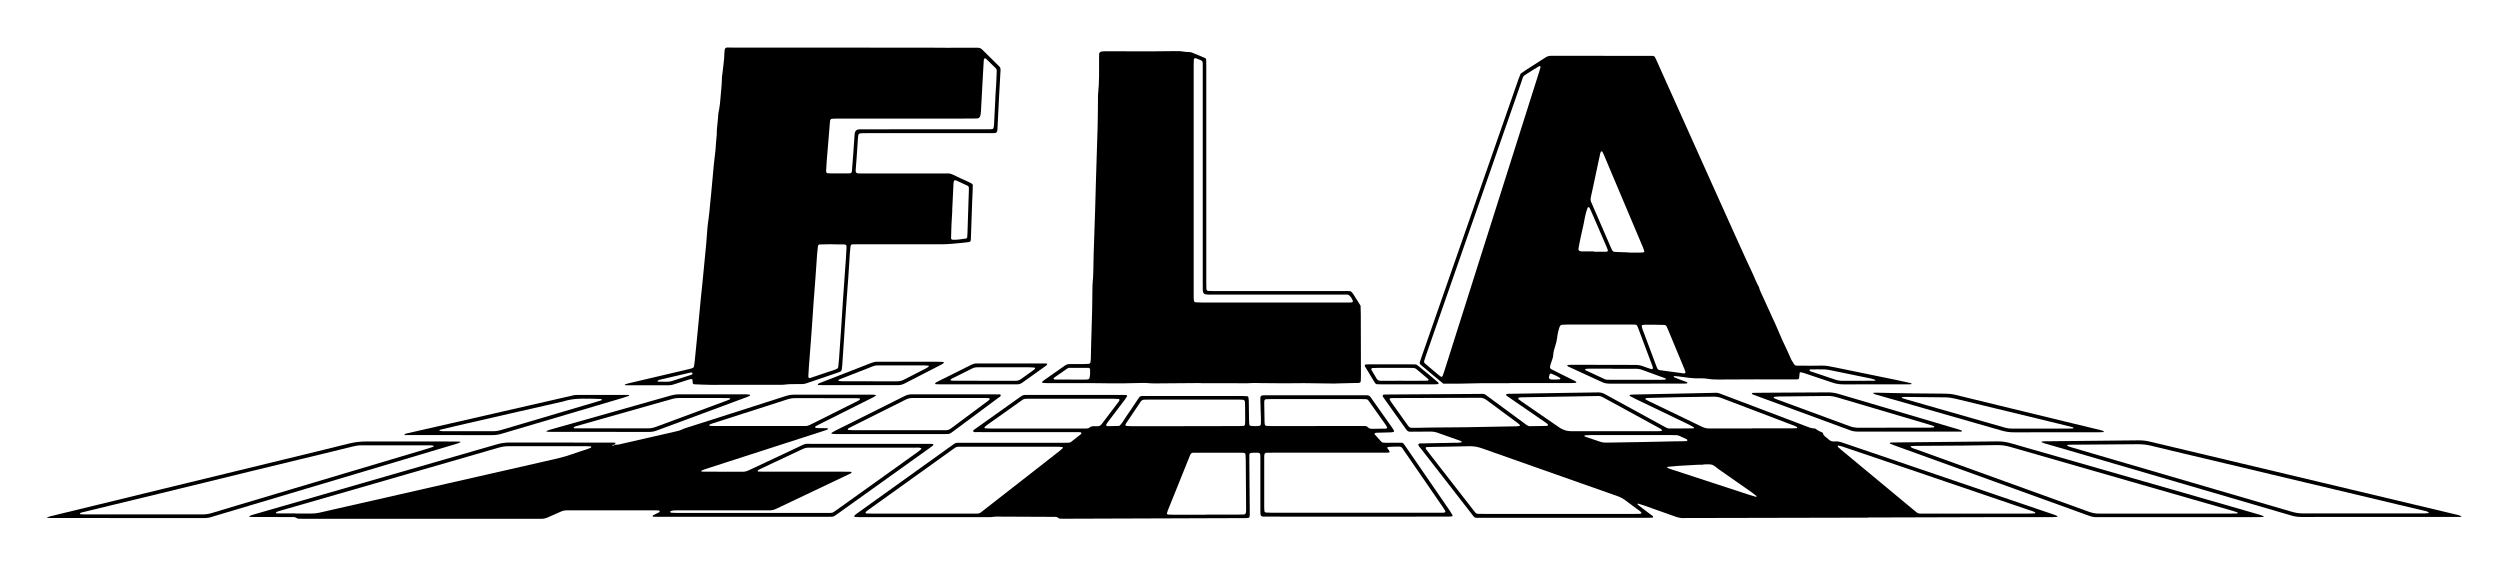
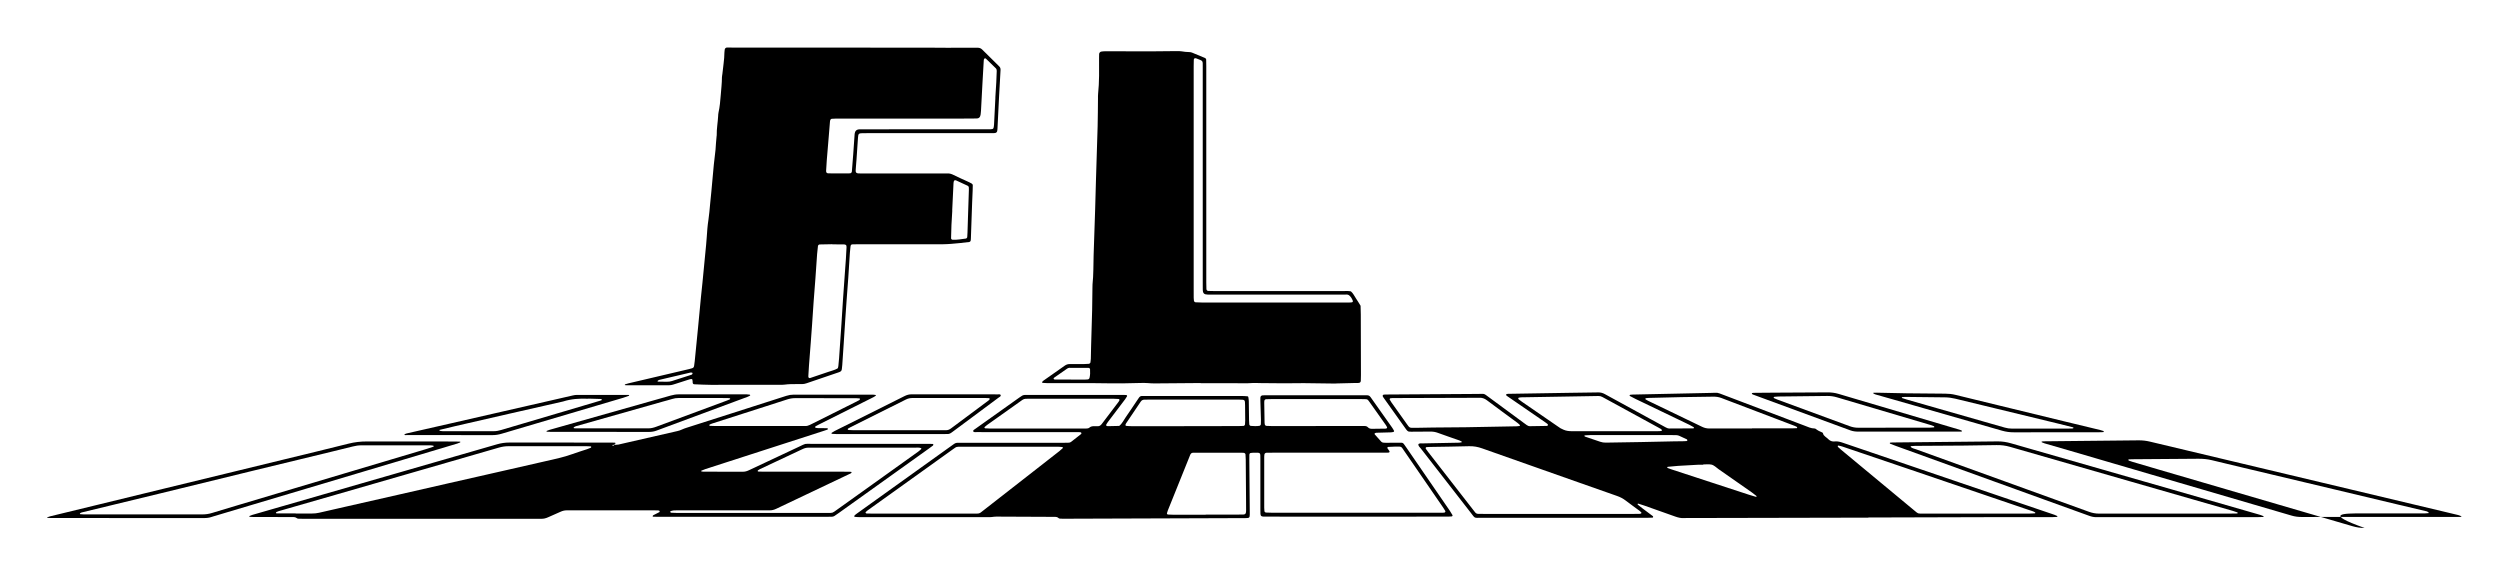
<svg xmlns="http://www.w3.org/2000/svg" version="1.1" id="Ebene_1" x="0px" y="0px" viewBox="0 0 3089.388 701.503" enable-background="new 0 0 3089.388 701.503" xml:space="preserve">
  <g>
-     <path d="M1865.613,473.505c-11.516,0-23.032-0.065-34.548,0.022c-8.153,0.062-16.305,0.33-24.457,0.506   c-0.72,0.016-1.439,0.038-2.159,0.041c-6.948,0.025-13.896,0.046-20.844,0.068c-5.165-4.285-10.342-8.554-15.49-12.859   c-4.231-3.538-8.431-7.115-12.639-10.681c-1.028-0.871-1.278-2.026-0.888-3.244c0.877-2.738,1.825-5.454,2.772-8.169   c39.717-113.833,79.435-227.665,119.167-341.493c0.786-2.254,1.739-4.449,2.614-6.672c1.966-1.366,3.894-2.791,5.904-4.088   c8.261-5.328,16.571-10.581,24.808-15.947c2.097-1.366,4.269-2.005,6.752-2c10.076,0.022,20.152-0.053,30.228-0.043   c30.469,0.028,60.938,0.065,91.407,0.131c6.732,0.015,6.015-0.658,8.946,5.869c21.412,47.671,42.817,95.347,64.234,143.016   c10.217,22.739,20.449,45.471,30.689,68.2c4.824,10.707,9.652,21.412,14.534,32.093c3.088,6.756,6.349,13.433,9.399,20.206   c2.459,5.459,4.598,11.064,7.59,16.274c0.879,3.765,2.648,7.174,4.245,10.655c5.695,12.416,11.398,24.828,17.032,37.272   c2.071,4.574,3.95,9.234,5.927,13.85c0.66,1.542,1.276,3.108,2.039,4.599c3.6,7.044,6.643,14.343,9.926,21.532   c0.398,0.872,0.73,1.79,1.24,2.592c4.781,7.522,2.835,6.587,11.061,6.637c8.637,0.052,17.28,0.201,25.909-0.06   c5.125-0.155,10.021,0.849,14.938,1.847c25.59,5.196,51.166,10.459,76.739,15.736c6.333,1.307,12.638,2.749,18.952,4.147   c0.182,0.04,0.375,0.251,0.469,0.432c0.239,0.457-0.003,0.78-0.66,0.843c-0.715,0.069-1.435,0.102-2.154,0.114   c-1.199,0.019-2.399,0.01-3.599,0.01c-25.911,0-51.823-0.062-77.733,0.055c-4.883,0.022-9.477-0.771-14.064-2.358   c-11.544-3.993-23.145-7.827-34.736-11.682c-1.345-0.447-2.777-0.641-4.172-0.932c-0.57-0.119-0.967,0.149-1.04,0.741   c-0.174,1.418-0.298,2.841-0.455,4.261c-0.366,3.304-0.062,3.825-4.454,3.818c-16.552-0.027-33.104-0.073-49.657-0.049   c-15.112,0.022-30.225,0.113-45.337,0.2c-4.563,0.026-9.091-0.128-13.621-0.877c-3.056-0.505-6.216-0.692-9.313-0.581   c-8.931,0.322-17.685-1.07-26.463-2.336c-1.887-0.272-3.802-0.354-5.707-0.492c-0.213-0.015-0.638,0.204-0.629,0.263   c0.06,0.393,0.105,1.011,0.348,1.118c2.19,0.961,4.403,1.877,6.642,2.718c3.139,1.177,6.313,2.259,9.448,3.448   c0.261,0.099,0.379,0.689,0.462,1.072c0.024,0.112-0.287,0.409-0.472,0.436c-0.94,0.137-1.889,0.298-2.834,0.298   c-30.949,0.015-61.899,0.002-92.848,0.032c-3.165,0.003-6.132-0.457-9.058-1.817c-13.905-6.464-27.868-12.804-41.805-19.2   c-0.416-0.191-0.802-0.478-1.144-0.785c-0.144-0.129-0.195-0.427-0.185-0.644c0.01-0.214,0.136-0.596,0.237-0.605   c1.426-0.126,2.856-0.279,4.286-0.276c20.393,0.034,40.786,0.09,61.179,0.141c5.998,0.015,11.997,0.097,17.993,0.026   c3.656-0.043,7.121,0.564,10.526,1.928c3.106,1.244,6.322,2.218,9.508,3.253c0.401,0.13,0.919-0.072,1.377-0.152   c0.49-0.086,0.755-1.078,0.52-1.888c-0.201-0.69-0.38-1.388-0.615-2.066c-0.236-0.679-0.542-1.333-0.795-2.006   c-5.387-14.363-10.77-28.728-16.158-43.091c-0.421-1.122-0.912-2.219-1.311-3.349c-0.535-1.519-1.558-2.377-3.173-2.432   c-1.678-0.057-3.358-0.069-5.037-0.069c-26.151-0.004-52.302-0.008-78.453,0.008c-2.155,0.001-4.315,0.089-6.465,0.245   c-1.592,0.116-2.696,1.174-3.195,2.556c-1.552,4.299-2.538,8.768-3.035,13.294c-0.397,3.615-1.279,7.065-2.414,10.48   c-1.212,3.648-2.29,7.307-2.484,11.193c-0.132,2.654-1.056,5.143-1.975,7.628c-0.745,2.016-1.338,4.096-1.873,6.179   c-0.418,1.628,0.163,2.901,1.561,3.623c3.408,1.758,6.831,3.487,10.268,5.189c6.228,3.084,12.474,6.13,18.699,9.218   c0.63,0.313,1.189,0.784,1.742,1.229c0.13,0.105,0.161,0.411,0.135,0.611c-0.025,0.194-0.172,0.522-0.285,0.531   c-1.666,0.127-3.336,0.291-5.005,0.293c-18.953,0.019-37.907,0.013-56.86,0.013c-6.717,0-13.434,0-20.151,0   C1865.614,473.405,1865.614,473.455,1865.613,473.505z M1781.576,465.619c0.367-0.257,0.931-0.437,1.068-0.784   c0.702-1.779,1.337-3.588,1.917-5.411c3.851-12.105,7.683-24.216,11.521-36.326c30.05-94.823,60.1-189.647,90.151-284.47   c5.286-16.68,10.58-33.357,15.86-50.038c0.578-1.825,1.129-3.661,1.598-5.515c0.094-0.372-0.12-1.008-0.414-1.239   c-0.282-0.221-0.961-0.251-1.281-0.059c-3.896,2.352-7.816,4.673-11.616,7.173c-9.477,6.236-7.043,2.887-10.712,13.391   c-39.367,112.691-78.657,225.409-117.962,338.122c-0.631,1.809-1.255,3.625-1.77,5.468c-0.341,1.219-0.067,2.372,0.96,3.239   c5.132,4.332,10.26,8.667,15.402,12.987c1.285,1.079,2.589,2.14,3.937,3.137C1780.576,465.545,1781.122,465.517,1781.576,465.619z    M2012.817,311.927c0,0.065,0.001,0.131,0.001,0.196c4.791,0,9.582,0.014,14.373-0.01c1.191-0.006,2.38-0.136,3.571-0.198   c0.532-0.028,1.347-1.046,1.189-1.511c-0.538-1.581-1.016-3.19-1.664-4.726c-16.103-38.155-32.223-76.302-48.35-114.447   c-0.558-1.32-1.164-2.626-1.857-3.878c-0.138-0.248-0.777-0.271-1.19-0.291c-0.178-0.009-0.451,0.216-0.541,0.402   c-0.31,0.638-0.667,1.282-0.814,1.966c-3.014,14.041-5.997,28.088-8.999,42.132c-0.85,3.979-1.743,7.949-2.613,11.924   c-0.526,2.402-0.51,4.736,0.701,6.983c0.565,1.049,0.96,2.191,1.436,3.289c4.762,10.982,9.524,21.963,14.287,32.945   c2.667,6.149,5.306,12.311,8.01,18.444c2.87,6.508,2.089,5.991,9.529,6.325C2004.196,311.666,2008.507,311.778,2012.817,311.927z    M2044.227,401.273c-4.725,0-8.313-0.023-11.9,0.016c-0.94,0.01-1.9,0.136-2.807,0.374c-0.331,0.087-0.802,0.695-0.754,0.993   c0.225,1.394,0.467,2.816,0.958,4.132c5.678,15.225,11.4,30.434,17.118,45.645c0.336,0.895,0.714,1.775,1.096,2.652   c0.629,1.444,1.775,2.169,3.31,2.376c9.945,1.335,19.888,2.68,29.833,4.017c0.943,0.127,1.961-0.887,1.708-1.727   c-0.343-1.138-0.679-2.286-1.133-3.382c-6.866-16.557-13.748-33.106-20.635-49.654c-0.459-1.103-0.956-2.192-1.491-3.26   c-0.573-1.143-1.518-1.865-2.813-1.901C2052.176,401.425,2047.634,401.346,2044.227,401.273z M1969.653,310.706   c0,0.138,0.001,0.276,0.001,0.414c4.3,0,8.6,0.003,12.9-0.003c0.954-0.001,1.908-0.021,2.862-0.058   c0.891-0.034,1.792-1.188,1.504-1.952c-0.589-1.563-1.176-3.129-1.837-4.662c-4.161-9.647-8.338-19.286-12.517-28.924   c-2.184-5.038-4.377-10.073-6.58-15.102c-0.574-1.311-1.154-2.626-1.842-3.877c-0.175-0.317-0.79-0.568-1.181-0.54   c-0.383,0.027-0.946,0.371-1.073,0.71c-1.515,4.027-2.657,8.166-3.425,12.4c-1.065,5.869-2.232,11.706-3.67,17.506   c-1.607,6.482-2.719,13.086-4.024,19.642c-0.138,0.695-0.306,1.473-0.124,2.117c0.179,0.634,0.672,1.371,1.234,1.659   c0.809,0.415,1.803,0.632,2.722,0.642C1959.619,310.736,1964.636,310.706,1969.653,310.706z M1992.512,455.727   c0-0.042,0-0.084,0-0.125c-8.624,0-17.248-0.001-25.872,0.001c-1.677,0-3.355-0.018-5.03,0.031   c-0.706,0.021-1.411,0.174-2.108,0.313c-0.197,0.039-0.44,0.199-0.527,0.372c-0.268,0.53-0.138,0.971,0.339,1.194   c8.015,3.749,16.025,7.509,24.064,11.205c0.84,0.386,1.854,0.472,2.798,0.535c1.432,0.096,2.873,0.063,4.31,0.063   c20.841,0.003,41.683,0.002,62.524,0c1.198,0,2.396,0.004,3.593-0.04c0.469-0.017,0.939-0.137,1.396-0.26   c0.202-0.055,0.48-0.198,0.535-0.364c0.185-0.565-0.051-0.931-0.568-1.119c-9.439-3.431-18.898-6.809-28.3-10.338   c-2.748-1.031-5.496-1.5-8.406-1.486C2011.677,455.756,2002.094,455.727,1992.512,455.727z M2253.451,464.241   c-0.001,0.003-0.002,0.006-0.003,0.009c4.751,1.599,9.517,3.158,14.249,4.812c2.963,1.035,5.952,1.547,9.115,1.513   c9.324-0.101,18.649-0.029,27.974-0.039c3.824-0.004,7.649-0.03,11.474-0.087c0.45-0.007,0.896-0.27,1.344-0.414   c-0.077-0.226-0.104-0.614-0.238-0.655c-2.035-0.621-4.056-1.33-6.134-1.762c-15.894-3.304-31.795-6.569-47.704-9.799   c-2.806-0.57-5.646-1.224-8.487-1.312c-5.97-0.185-11.95-0.023-17.926,0.009c-0.226,0.001-0.48,0.099-0.668,0.229   c-0.165,0.114-0.311,0.32-0.364,0.513c-0.056,0.204-0.078,0.516,0.037,0.649c0.298,0.343,0.631,0.754,1.034,0.89   C2242.579,460.636,2248.017,462.433,2253.451,464.241z M1923.615,468.985c0.223-0.013,2.112-0.118,3.999-0.258   c0.168-0.012,0.369-0.221,0.47-0.388c0.294-0.487,0.198-0.946-0.28-1.263c-3.369-2.23-7.038-3.864-10.762-5.384   c-0.211-0.086-0.501-0.138-0.699-0.062c-0.423,0.163-1.04,0.325-1.176,0.654c-1.955,4.729-1.276,6.812,3.217,6.706   C1919.57,468.961,1920.758,468.985,1923.615,468.985z" />
    <path d="M1146.52,164.558c-24.95,0-49.9,0-74.85,0.001c-1.919,0-3.839-0.02-5.758,0.018c-4.717,0.092-5.291,0.611-5.629,5.38   c-0.644,9.09-1.229,18.183-1.855,27.274c-0.165,2.392-0.397,4.779-0.583,7.17c-0.167,2.151-0.367,4.301-0.453,6.456   c-0.094,2.352,0.942,3.324,3.511,3.433c0.958,0.041,1.918,0.046,2.878,0.051c1.679,0.008,3.359,0.004,5.038,0.004   c32.147,0,64.295,0,96.442,0c1.919,0,3.841,0.07,5.757-0.01c2.719-0.114,5.069,0.731,7.501,1.956   c5.774,2.909,11.725,5.464,17.596,8.183c1.519,0.703,3.024,1.444,4.494,2.242c0.871,0.473,1.502,1.253,1.504,2.284   c0.003,2.157-0.065,4.315-0.151,6.47c-0.211,5.272-0.48,10.542-0.669,15.815c-0.517,14.381-1.003,28.763-1.506,43.145   c-0.025,0.718-0.077,1.436-0.136,2.153c-0.12,1.45-0.81,2.328-2.084,2.484c-3.808,0.467-7.618,0.921-11.434,1.316   c-3.576,0.371-7.157,0.718-10.743,0.971c-3.346,0.237-6.701,0.474-10.053,0.477c-35.266,0.034-70.532,0.018-105.798,0.026   c-2.156,0.001-4.313,0.076-6.47,0.135c-0.862,0.023-1.784,0.935-1.904,1.833c-0.064,0.475-0.163,0.946-0.212,1.423   c-0.245,2.385-0.548,4.768-0.705,7.159c-0.679,10.289-1.27,20.585-1.978,30.872c-0.675,9.808-1.469,19.608-2.183,29.413   c-0.523,7.175-1.021,14.352-1.496,21.53c-0.666,10.05-1.292,20.102-1.952,30.153c-0.582,8.854-1.175,17.707-1.792,26.558   c-0.116,1.673-0.471,3.334-0.527,5.007c-0.079,2.33-1.509,3.36-3.455,4.013c-1.135,0.381-2.27,0.766-3.404,1.151   c-12.248,4.16-24.509,8.284-36.732,12.517c-1.852,0.641-3.673,1.036-5.605,1.035c-1.919-0.002-3.838-0.015-5.757-0.014   c-5.277,0.002-10.552-0.048-15.804,0.67c-1.654,0.226-3.35,0.203-5.026,0.204c-15.349,0.001-30.698-0.04-46.048-0.023   c-13.192,0.015-26.384,0.177-39.575,0.103c-6.948-0.039-13.894-0.428-20.84-0.7c-1.394-0.055-1.995-0.783-2.138-2.302   c-0.045-0.476-0.007-0.96-0.038-1.438c-0.216-3.4-0.966-2.969-3.645-2.374c-1.164,0.258-2.289,0.696-3.428,1.062   c-4.561,1.463-9.12,2.933-13.681,4.395c-5.858,1.878-5.859,1.887-11.965,1.889c-15.354,0.007-30.708,0.004-46.062-0.001   c-1.439,0-2.878-0.031-4.316-0.072c-0.229-0.007-0.607-0.091-0.655-0.229c-0.167-0.483,0.098-0.816,0.63-0.97   c1.381-0.399,2.745-0.87,4.143-1.199c24.946-5.875,49.896-11.73,74.843-17.601c1.164-0.274,2.293-0.699,3.457-0.976   c1.648-0.393,2.32-1.535,2.531-3.078c0.259-1.9,0.567-3.795,0.758-5.702c1.384-13.837,2.762-27.675,4.105-41.516   c1.204-12.41,2.326-24.828,3.547-37.236c1.174-11.929,2.607-23.835,3.601-35.779c1.074-12.902,2.71-25.747,3.585-38.673   c0.484-7.155,0.963-14.34,2.095-21.466c1.014-6.383,1.411-12.865,2.068-19.305c0.511-5.008,1.033-10.015,1.496-15.028   c1.038-11.22,1.989-22.449,3.081-33.663c0.604-6.202,1.461-12.379,2.126-18.575c0.281-2.62,0.336-5.264,0.541-7.894   c0.223-2.864,0.496-5.725,0.754-8.586c0.043-0.477,0.192-0.952,0.181-1.426c-0.183-7.934,1.344-15.741,1.755-23.63   c0.075-1.435,0.108-2.898,0.421-4.289c1.641-7.278,2.249-14.674,2.832-22.089c0.564-7.171,1.414-14.317,1.439-21.526   c0.005-1.424,0.426-2.841,0.554-4.27c0.789-8.822,2.479-17.558,2.509-26.453c0.004-1.188,0.179-2.382,0.36-3.56   c0.234-1.521,1.443-2.609,2.938-2.603c4.076,0.017,8.151,0.129,12.226,0.129c77.249,0.008,154.498,0,231.748,0.014   c9.115,0.002,18.229,0.149,27.343,0.167c10.313,0.02,20.627-0.031,30.941-0.047c2.399-0.004,4.799,0.049,7.197,0.002   c2.272-0.045,4.159,0.619,5.816,2.274c6.786,6.783,13.645,13.494,20.476,20.232c0.171,0.168,0.328,0.351,0.503,0.514   c1.326,1.23,1.778,2.739,1.673,4.536c-0.587,10.055-1.127,20.113-1.682,30.17c-0.093,1.676-0.185,3.353-0.268,5.03   c-0.614,12.456-1.218,24.912-1.852,37.366c-0.06,1.186-0.181,2.403-0.528,3.526c-0.18,0.583-0.843,1.143-1.427,1.44   c-0.612,0.311-1.387,0.383-2.096,0.404c-2.157,0.064-4.317,0.069-6.476,0.07C1196.899,164.559,1171.709,164.558,1146.52,164.558z    M1028.56,301.97c0-0.061-0.001-0.123-0.001-0.184c-5.272,0.099-10.543,0.191-15.814,0.304c-0.767,0.016-1.85,1.008-1.942,1.818   c-0.38,3.33-0.81,6.658-1.054,9.999c-0.735,10.038-1.358,20.084-2.089,30.122c-0.696,9.559-1.512,19.11-2.204,28.67   c-0.692,9.56-1.28,19.128-1.944,28.691c-0.498,7.172-1.029,14.341-1.576,21.509c-0.729,9.557-1.508,19.11-2.224,28.668   c-0.305,4.063-0.506,8.133-0.751,12.2c-0.029,0.478-0.041,0.956-0.055,1.434c-0.045,1.439,0.969,2.365,2.224,1.944   c7.489-2.509,14.978-5.016,22.447-7.584c3.834-1.318,7.827-2.225,11.404-4.22c0.876-0.489,1.189-3.048,1.919-12.638   c0.018-0.239,0.034-0.478,0.051-0.717c0.972-14.105,1.965-28.209,2.908-42.315c0.688-10.282,1.307-20.568,1.962-30.852   c0.091-1.435,0.214-2.868,0.316-4.303c0.781-10.995,1.557-21.991,2.341-32.986c0.273-3.824,0.596-7.645,0.837-11.471   c0.301-4.783,0.589-9.569,0.786-14.357c0.12-2.914-0.687-3.675-3.875-3.716C1037.671,301.926,1033.115,301.97,1028.56,301.97z    M1230.061,120.714c-0.024-0.002-0.047-0.004-0.071-0.006c0.391-6.22,0.823-12.438,1.159-18.661   c0.259-4.787,0.414-9.581,0.578-14.373c0.041-1.215-0.224-2.375-1.151-3.281c-4.112-4.021-8.21-8.055-12.354-12.042   c-0.266-0.256-0.926-0.298-1.316-0.171c-0.378,0.123-0.743,0.542-0.931,0.921c-0.204,0.411-0.249,0.923-0.276,1.397   c-0.529,9.094-1.064,18.188-1.56,27.283c-0.64,11.729-1.241,23.46-1.877,35.19c-0.078,1.435-0.232,2.868-0.416,4.293   c-0.091,0.707-0.304,1.402-0.504,2.09c-0.476,1.637-1.936,2.903-3.657,2.993c-2.392,0.126-4.79,0.177-7.186,0.178   c-45.804,0.01-91.608,0.007-137.411,0.007c-9.832,0-19.664-0.013-29.497,0.012c-1.911,0.005-3.822,0.142-5.731,0.259   c-0.823,0.05-1.766,1.024-1.928,1.87c-0.089,0.469-0.234,0.932-0.274,1.405c-0.554,6.688-1.086,13.379-1.641,20.067   c-0.773,9.315-1.588,18.627-2.328,27.945c-0.342,4.301-0.585,8.61-0.806,12.919c-0.113,2.206,0.764,3.207,2.8,3.227   c6.474,0.063,12.949,0.084,19.424,0.097c2.397,0.005,4.795-0.031,7.191-0.097c1.217-0.034,2.288-1.022,2.388-2.241   c0.586-7.165,1.169-14.331,1.696-21.501c0.597-8.128,1.135-16.26,1.698-24.391c0.016-0.239,0.028-0.479,0.053-0.717   c0.358-3.354,2.295-5.356,5.519-5.513c2.393-0.117,4.794-0.076,7.192-0.077c49.401-0.003,98.802-0.002,148.203-0.004   c2.398,0,4.797,0.005,7.194-0.041c0.707-0.014,1.412-0.184,2.115-0.303c0.814-0.137,1.287-0.798,1.437-1.44   c0.326-1.391,0.533-2.829,0.608-4.257C1228.98,142.742,1229.514,131.728,1230.061,120.714z M1176.686,260.007   c0.041,0.002,0.082,0.005,0.123,0.007c-0.355,5.974-0.776,11.944-1.044,17.922c-0.247,5.495-0.339,10.997-0.473,16.497   c-0.022,0.893,0.939,1.778,1.822,1.83c5.543,0.324,10.959-0.785,16.414-1.455c0.889-0.109,1.689-1.02,1.759-1.991   c0.138-1.908,0.255-3.819,0.319-5.73c0.232-6.939,0.431-13.879,0.658-20.818c0.344-10.528,0.706-21.055,1.047-31.583   c0.031-0.955,0.001-1.916-0.06-2.87c-0.066-1.026-0.594-1.861-1.497-2.286c-4.754-2.242-9.529-4.441-14.313-6.619   c-0.411-0.187-0.966-0.234-1.405-0.134c-0.427,0.097-1.018,0.386-1.141,0.732c-0.316,0.886-0.53,1.844-0.577,2.784   C1177.752,237.53,1177.224,248.769,1176.686,260.007z M819.871,471.669c0,0.021,0,0.042,0,0.064c1.436,0,2.872-0.016,4.308,0.004   c2.167,0.03,4.26-0.235,6.349-0.921c7.944-2.608,15.924-5.107,23.882-7.676c0.417-0.135,0.846-0.476,1.087-0.841   c0.241-0.365,0.302-0.878,0.335-1.334c0.01-0.134-0.33-0.393-0.536-0.424c-0.686-0.104-1.425-0.31-2.07-0.161   c-12.799,2.973-25.59,5.983-38.373,9.023c-0.674,0.16-1.281,0.628-1.895,0.993c-0.175,0.104-0.33,0.336-0.378,0.537   c-0.109,0.462,0.201,0.731,0.831,0.733C815.565,471.674,817.718,471.669,819.871,471.669z" />
    <path d="M1483.833,473.341c-16.069,0.125-32.139,0.228-48.208,0.389c-5.752,0.058-11.494,0.231-17.243-0.322   c-3.093-0.297-6.233-0.187-9.35-0.136c-7.433,0.123-14.864,0.359-22.297,0.473c-4.552,0.07-9.108,0.063-13.66-0.024   c-26.145-0.495-52.292-0.077-78.438-0.231c-2.145-0.013-4.289-0.218-6.431-0.37c-0.138-0.01-0.297-0.318-0.369-0.515   c-0.072-0.201-0.149-0.525-0.048-0.641c0.464-0.533,0.931-1.096,1.503-1.498c8.826-6.208,17.69-12.363,26.49-18.607   c1.851-1.313,3.788-1.957,6.024-1.952c5.997,0.014,11.995,0.011,17.992-0.034c1.912-0.014,3.824-0.16,5.732-0.292   c0.841-0.058,1.894-1.03,1.997-1.81c0.188-1.42,0.427-2.844,0.468-4.271c0.152-5.274,0.196-10.551,0.344-15.825   c0.418-14.862,0.922-29.721,1.286-44.584c0.223-9.11,0.25-18.225,0.368-27.337c0.019-1.439-0.059-2.889,0.095-4.314   c1.297-11.948,0.978-23.955,1.358-35.936c0.6-18.935,1.289-37.867,1.89-56.802c0.373-11.744,0.62-23.493,0.979-35.238   c0.688-22.53,1.489-45.057,2.095-67.589c0.309-11.505,0.295-23.019,0.431-34.529c0.02-1.678-0.065-3.369,0.113-5.031   c1.61-15.061,1.279-30.17,1.227-45.274c-0.005-1.435,0.005-2.873,0.081-4.305c0.073-1.388,1.266-2.791,2.67-2.992   c1.65-0.235,3.326-0.403,4.99-0.401c18.711,0.023,37.422,0.132,56.133,0.115c10.554-0.009,21.107-0.225,31.661-0.306   c2.154-0.017,4.347-0.07,6.457,0.285c3.087,0.519,6.16,0.876,9.289,0.912c1.178,0.014,2.429,0.192,3.514,0.627   c5.336,2.137,10.626,4.388,15.934,6.593c0.96,0.399,1.593,1.06,1.62,2.13c0.066,2.636,0.132,5.274,0.132,7.91   c0.007,89.225,0.004,178.45,0.012,267.675c0,2.635,0.069,5.272,0.163,7.906c0.046,1.281,1.024,2.274,2.273,2.321   c2.394,0.091,4.791,0.155,7.187,0.155c53.018,0.008,106.035-0.002,159.053,0.026c3.342,0.002,6.71-0.365,10.031,0.36   c2.825,2.354,4.225,5.745,6.245,8.678c2.035,2.955,3.824,6.08,5.721,9.13c0.091,3.59,0.251,7.179,0.263,10.769   c0.08,24.943,0.135,49.887,0.182,74.83c0.004,2.396-0.059,4.793-0.172,7.186c-0.075,1.594-1.12,2.527-2.845,2.59   c-1.916,0.07-3.836,0.027-5.753,0.072c-6.712,0.157-13.424,0.327-20.136,0.502c-1.198,0.031-2.396,0.172-3.592,0.156   c-12.71-0.164-25.418-0.418-38.129-0.504c-8.153-0.055-16.308,0.199-24.462,0.187c-10.072-0.015-20.144-0.159-30.215-0.256   c-2.878-0.028-5.774-0.317-8.63-0.088c-8.152,0.652-16.301,0.185-24.451,0.197c-13.191,0.019-26.383,0.005-39.574,0.005   C1483.834,473.45,1483.833,473.395,1483.833,473.341z M1475.097,221.334c0,44.843,0,89.686,0,134.529   c0,4.077-0.016,8.153,0.023,12.23c0.011,1.19,0.17,2.381,0.298,3.568c0.087,0.814,1.095,1.852,1.902,1.89   c2.629,0.124,5.259,0.278,7.89,0.279c59.242,0.015,118.485,0.012,177.727,0.011c1.919,0,3.838,0.006,5.756-0.036   c0.712-0.016,1.422-0.163,2.133-0.253c0.56-0.071,1.188-1.109,1.002-1.628c-0.989-2.75-2.467-5.274-4.721-7.069   c-1.763-1.404-4.164-0.707-6.293-0.781c-1.916-0.067-3.837-0.015-5.756-0.015c-51.807,0-103.614,0-155.421-0.001   c-2.398,0-4.797,0.012-7.195-0.042c-0.952-0.022-1.923-0.117-2.846-0.343c-1.514-0.37-2.495-1.429-2.906-2.895   c-0.255-0.91-0.326-1.891-0.347-2.843c-0.053-2.397-0.039-4.796-0.039-7.194c-0.001-89.206,0.004-178.412-0.01-267.619   c-0.001-8.704,0.669-7.581-7.366-10.737c-0.223-0.088-0.441-0.19-0.667-0.27c-1.702-0.603-2.97,0.097-3.023,1.744   c-0.086,2.635-0.136,5.272-0.136,7.909C1475.094,128.291,1475.097,174.813,1475.097,221.334z M1323.491,469.023   c0,0.024,0,0.049,0,0.073c5.757,0,11.513,0.012,17.27-0.01c1.193-0.005,2.387-0.115,3.577-0.217   c0.854-0.073,1.801-0.949,2.016-1.806c0.884-3.524,0.924-7.104,0.696-10.7c-0.056-0.879-0.938-1.758-1.905-1.764   c-7.912-0.046-15.825-0.096-23.736-0.05c-0.888,0.005-1.887,0.434-2.64,0.949c-5.339,3.656-10.63,7.382-15.927,11.099   c-0.771,0.541-1.104,1.538-0.664,1.796c0.381,0.223,0.777,0.6,1.169,0.602C1310.06,469.033,1316.775,469.023,1323.491,469.023z" />
    <path d="M2308.885,639.675c-75.586,0.163-151.172,0.325-226.759,0.487c-0.24,0-0.482-0.019-0.719,0.004   c-3.909,0.37-7.581-0.539-11.234-1.851c-12.627-4.535-25.28-8.996-37.933-13.458c-2.484-0.876-5.011-1.63-7.519-2.436   c-0.52-0.167-0.918-0.005-1.056,0.501c-0.054,0.197,0.029,0.547,0.179,0.667c2.051,1.643,4.099,3.293,6.199,4.874   c4.215,3.173,8.471,6.292,12.668,9.488c0.229,0.175,0.121,0.856,0.076,1.292c-0.016,0.154-0.308,0.393-0.482,0.401   c-2.152,0.097-4.305,0.22-6.458,0.221c-22.556,0.015-45.112,0.009-67.668,0.009c-45.832,0-91.663,0.027-137.495-0.022   c-9.634-0.01-7.341,1.235-13.575-6.759c-20.507-26.295-40.978-52.618-61.408-78.973c-1.238-1.597-3.312-2.887-2.855-5.428   c1.707-1.197,3.677-0.738,5.528-0.778c14.873-0.324,29.749-0.569,44.622-0.88c1.164-0.024,2.323-0.365,3.476-0.597   c0.031-0.006,0.06-0.602-0.053-0.665c-1.022-0.564-2.034-1.188-3.127-1.574c-8.809-3.114-17.67-6.085-26.437-9.313   c-3.002-1.105-5.986-1.603-9.139-1.568c-7.438,0.081-14.877,0.114-22.315,0.15c-1.438,0.007-2.887,0.032-4.31-0.136   c-0.654-0.077-1.35-0.492-1.857-0.944c-0.707-0.631-1.309-1.402-1.863-2.179c-9.195-12.888-18.376-25.786-27.557-38.683   c-0.278-0.391-0.536-0.796-0.794-1.201c-0.789-1.235-0.292-2.54,1.003-2.65c0.478-0.04,0.954-0.11,1.432-0.122   c1.199-0.031,2.399-0.043,3.599-0.051c37.192-0.246,74.385-0.519,111.577-0.715c8.741-0.046,6.37-0.99,13.795,4.444   c14.132,10.341,28.204,20.763,42.302,31.15c1.352,0.996,2.708,1.984,4.068,2.969c1.197,0.867,2.509,1.335,4.018,1.309   c6.955-0.12,13.91-0.196,20.864-0.337c0.372-0.008,0.771-0.421,1.094-0.714c0.406-0.369,0.089-1.302-0.595-1.82   c-0.764-0.579-1.525-1.164-2.311-1.713c-1.967-1.373-3.945-2.729-5.921-4.087c-13.64-9.372-27.285-18.739-40.913-28.128   c-0.76-0.523-1.705-0.958-1.875-2.034c-0.032-0.201,0.104-0.579,0.25-0.631c0.64-0.228,1.309-0.499,1.974-0.517   c3.598-0.098,7.197-0.119,10.796-0.179c22.072-0.364,44.144-0.745,66.216-1.092c11.516-0.181,23.035-0.253,34.55-0.493   c2.982-0.062,5.606,0.626,8.207,2.057c18.486,10.168,37.011,20.265,55.525,30.383c6.522,3.564,13.043,7.13,19.572,10.683   c1.477,0.804,2.976,1.495,4.741,1.482c9.833-0.077,19.668-0.115,29.502-0.16c0.648-0.003,0.934-0.292,0.796-0.924   c-0.045-0.206-0.156-0.472-0.319-0.566c-1.652-0.948-3.279-1.953-4.992-2.778c-22.249-10.703-44.513-21.372-66.763-32.072   c-2.366-1.138-4.668-2.41-6.989-3.641c-0.482-0.256-0.584-0.734-0.283-1.237c0.097-0.163,0.368-0.287,0.573-0.311   c0.948-0.111,1.901-0.238,2.854-0.258c18.951-0.409,37.903-0.802,56.854-1.203c13.434-0.284,26.867-0.588,40.302-0.861   c9.021-0.183,6.43-0.884,15.395,2.505c33.394,12.622,66.757,25.327,100.142,37.974c4.017,1.522,7.921,3.494,12.382,3.497   c0.449,0,0.981,0.196,1.334,0.477c2.464,1.961,5.231,3.339,8.149,4.473c0.383,0.149,0.793,0.665,0.875,1.074   c0.353,1.756,1.416,2.958,2.764,4.018c1.318,1.037,2.658,2.066,3.853,3.236c2.206,2.159,4.774,3.098,7.834,2.729   c3.684-0.444,7.107,0.624,10.526,1.788c75.064,25.568,150.13,51.13,225.197,76.687c12.019,4.092,24.049,8.149,36.065,12.249   c1.125,0.384,2.193,0.945,3.264,1.47c0.127,0.062,0.169,0.434,0.134,0.644c-0.027,0.163-0.226,0.419-0.36,0.426   c-2.146,0.122-4.293,0.292-6.441,0.294c-20.876,0.021-41.752,0.013-62.628,0.013c-6.239,0-12.478-0.015-18.717,0.002   c-48.469,0.136-96.938,0.279-145.407,0.419C2308.885,639.548,2308.885,639.612,2308.885,639.675z M1926.591,635.057   c30.945,0,61.89,0.001,92.835-0.001c2.159,0,4.319,0.013,6.476-0.053c0.701-0.022,1.404-0.248,2.086-0.449   c0.155-0.046,0.257-0.367,0.325-0.579c0.064-0.201,0.153-0.525,0.056-0.624c-0.665-0.682-1.32-1.395-2.081-1.959   c-5.779-4.285-11.645-8.455-17.352-12.834c-3.279-2.516-6.814-4.344-10.712-5.697c-15.838-5.497-31.633-11.12-47.443-16.695   c-39.754-14.018-79.519-28.004-119.249-42.089c-5.271-1.869-10.523-2.836-16.158-2.67c-16.063,0.472-32.136,0.615-48.205,0.9   c-1.435,0.025-2.869,0.13-4.303,0.215c-0.942,0.056-1.439,1.289-0.841,2.133c0.969,1.368,1.936,2.739,2.964,4.061   c18.548,23.856,37.105,47.704,55.661,71.554c0.736,0.946,1.501,1.871,2.223,2.828c0.929,1.231,2.151,1.873,3.687,1.896   c2.159,0.032,4.317,0.061,6.476,0.062C1864.222,635.058,1895.406,635.057,1926.591,635.057z M2442.909,634.658   c21.82,0,43.641,0.008,65.461-0.012c2.146-0.002,4.293-0.17,6.438-0.291c0.124-0.007,0.309-0.273,0.332-0.438   c0.03-0.211,0-0.558-0.135-0.647c-2.441-1.61-5.292-2.196-8.002-3.119c-50.303-17.149-100.611-34.284-150.923-51.404   c-26.516-9.023-53.041-18.019-79.572-26.997c-1.568-0.53-3.223-0.805-4.848-1.154c-0.166-0.036-0.553,0.217-0.572,0.369   c-0.052,0.423-0.138,1.042,0.096,1.267c1.378,1.325,2.81,2.598,4.282,3.82c30.072,24.956,60.152,49.901,90.227,74.853   c5.02,4.165,3.893,3.739,10.316,3.746C2398.309,634.672,2420.609,634.658,2442.909,634.658z M1995.323,532.843   c16.302,0,32.604,0,48.906,0c1.438,0,2.877,0.007,4.315-0.003c4.227-0.03,5.457-0.308,5.175-1.155   c-0.696-2.086-2.936-2.155-4.341-3.315c-0.181-0.149-0.421-0.226-0.632-0.341c-21.654-11.823-43.3-23.66-64.966-35.461   c-6.578-3.583-5.331-3.257-12.943-3.123c-22.291,0.393-44.581,0.765-66.872,1.14c-7.91,0.133-15.82,0.231-23.729,0.389   c-1.185,0.024-2.369,0.266-3.545,0.46c-0.172,0.029-0.405,0.348-0.419,0.546c-0.03,0.425-0.102,1.066,0.135,1.256   c1.489,1.201,3.028,2.346,4.604,3.432c14.605,10.058,29.22,20.1,43.832,30.147c1.185,0.815,2.323,1.711,3.565,2.424   c1.236,0.709,2.568,1.259,3.876,1.837c3.359,1.486,6.899,1.796,10.537,1.786C1960.321,532.814,1977.822,532.841,1995.323,532.843z    M1811.261,527.965c20.301-0.372,41.636-0.759,62.969-1.167c1.187-0.023,2.373-0.206,3.553-0.362   c0.157-0.021,0.315-0.301,0.405-0.492c0.092-0.196,0.215-0.552,0.13-0.631c-1.043-0.975-2.057-1.999-3.201-2.845   c-12.531-9.257-25.154-18.393-37.582-27.785c-3.08-2.328-6.191-3.428-9.943-3.116c-1.191,0.099-2.396,0.019-3.595,0.023   c-33.087,0.103-66.174,0.207-99.26,0.311c-1.438,0.005-2.878-0.005-4.316,0.033c-0.714,0.019-1.425,0.143-2.139,0.196   c-0.595,0.043-1.254,1.077-0.969,1.561c0.727,1.233,1.41,2.5,2.236,3.665c6.378,8.993,12.784,17.967,19.185,26.944   c0.556,0.78,1.131,1.547,1.705,2.314c0.906,1.211,2.069,1.982,3.623,2.015c1.917,0.04,3.835,0.095,5.752,0.065   c6.952-0.108,13.902-0.292,20.854-0.369C1783.855,528.178,1797.042,528.087,1811.261,527.965z M2165.013,529.482   c0-0.048,0-0.095,0-0.143c16.552,0,33.105,0.007,49.658-0.009c1.912-0.002,3.824-0.119,5.735-0.211   c0.172-0.008,0.491-0.268,0.473-0.353c-0.095-0.434-0.154-1.042-0.453-1.234c-0.791-0.508-1.678-0.887-2.563-1.223   c-30.227-11.488-60.469-22.936-90.672-34.485c-3.22-1.231-6.42-1.684-9.824-1.644c-26.626,0.311-53.249,0.728-79.864,1.556   c-1.19,0.037-2.377,0.183-3.562,0.313c-0.191,0.021-0.435,0.183-0.53,0.35c-0.29,0.513-0.191,0.961,0.257,1.221   c1.032,0.597,2.05,1.227,3.122,1.744c22.235,10.711,44.489,21.385,66.704,32.136c2.881,1.394,5.782,2.031,8.982,2.017   C2129.989,529.443,2147.501,529.482,2165.013,529.482z M2104.679,573.953c0,0.106,0,0.211,0,0.316   c-1.913,0-3.831-0.084-5.739,0.015c-8.364,0.434-16.727,0.872-25.085,1.408c-4.295,0.275-8.578,0.743-12.863,1.163   c-0.594,0.058-0.837,0.484-0.682,0.914c0.073,0.201,0.213,0.464,0.387,0.53c1.564,0.591,3.13,1.182,4.718,1.702   c32.019,10.485,64.041,20.965,96.066,31.431c2.723,0.89,5.474,1.699,8.231,2.478c0.33,0.093,0.782-0.246,1.177-0.385   c-0.11-0.212-0.167-0.492-0.339-0.627c-1.87-1.472-3.705-2.998-5.651-4.364c-13.709-9.621-27.422-19.236-41.182-28.784   c-2.929-2.033-5.5-4.965-9.031-5.662C2111.469,573.452,2108.025,573.953,2104.679,573.953z M2015.237,537.661   c-16.765,0-33.53-0.011-50.295,0.014c-2.142,0.003-4.284,0.183-6.424,0.309c-0.212,0.012-0.602,0.269-0.588,0.321   c0.115,0.406,0.22,1.048,0.492,1.142c6.33,2.171,12.708,4.207,19.014,6.445c2.317,0.822,4.622,1.131,7.035,1.091   c14.367-0.241,28.736-0.435,43.103-0.704c13.409-0.251,26.816-0.586,40.225-0.862c4.31-0.089,8.621-0.093,12.932-0.167   c1.192-0.021,2.381-0.157,3.572-0.234c0.57-0.037,0.936-0.357,0.839-0.938c-0.071-0.421-0.278-1.014-0.598-1.169   c-3.23-1.557-6.468-3.104-9.766-4.507c-1.071-0.455-2.319-0.598-3.5-0.67c-1.909-0.116-3.83-0.068-5.745-0.069   C2048.767,537.659,2032.002,537.66,2015.237,537.661z" />
    <path d="M759.301,549.656c1.664-0.085,3.384,0.073,4.984-0.291c24.293-5.529,48.567-11.139,72.857-16.68   c1.887-0.431,3.665-0.993,5.414-1.838c1.929-0.932,3.985-1.627,6.031-2.283c24.41-7.82,48.828-15.612,73.244-23.412   c16.657-5.321,33.33-10.594,49.957-16.008c3.02-0.983,6.005-1.474,9.159-1.471c32.632,0.032,65.264,0.016,97.895,0.039   c1.159,0.001,2.319,0.257,3.471,0.444c0.077,0.012,0.195,0.596,0.11,0.657c-0.952,0.681-1.887,1.417-2.927,1.94   c-13.278,6.675-26.573,13.315-39.862,19.969c-9.431,4.722-18.859,9.448-28.284,14.182c-1.283,0.645-2.569,1.297-3.781,2.06   c-0.229,0.144-0.167,0.832-0.141,1.263c0.01,0.167,0.274,0.427,0.454,0.457c0.938,0.157,1.884,0.34,2.83,0.356   c3.598,0.06,7.197,0.051,10.796,0.085c1.009,0.01,1.742,0.445,1.66,0.882c-0.167,0.884-0.945,0.952-1.564,1.187   c-1.117,0.424-2.258,0.787-3.397,1.155c-48.784,15.746-97.57,31.487-146.349,47.248c-1.794,0.58-3.527,1.349-5.272,2.07   c-0.102,0.042-0.133,0.49-0.046,0.68c0.073,0.159,0.357,0.281,0.563,0.31c0.707,0.101,1.422,0.217,2.133,0.217   c16.316,0.013,32.632-0.035,48.947,0.059c2.767,0.016,5.153-0.831,7.553-1.959c20.386-9.588,40.774-19.172,61.168-28.742   c9.923-4.656,6.336-3.737,16.483-3.747c47.268-0.044,94.536-0.021,141.804-0.015c2.397,0,4.794,0.08,7.191,0.097   c0.604,0.004,1.007,0.235,0.964,0.822c-0.031,0.426-0.167,0.992-0.467,1.225c-1.704,1.323-3.463,2.576-5.218,3.832   c-14.826,10.607-29.654,21.21-44.483,31.812c-22.243,15.904-44.485,31.81-66.731,47.709c-1.755,1.254-3.5,2.531-5.333,3.663   c-0.781,0.482-1.761,0.79-2.679,0.873c-1.667,0.152-3.355,0.095-5.034,0.095c-70.542,0.003-141.084,0.003-211.627,0.001   c-1.439,0-2.879-0.042-4.318-0.038c-0.621,0.002-1.032-0.253-0.906-0.785c0.097-0.408,0.401-0.907,0.755-1.092   c2.545-1.329,5.14-2.564,7.675-3.911c0.214-0.113,0.162-0.823,0.133-1.25c-0.012-0.175-0.259-0.415-0.449-0.481   c-0.448-0.154-0.923-0.294-1.391-0.31c-1.678-0.057-3.357-0.081-5.036-0.081c-34.791-0.004-69.582-0.003-104.374-0.002   c-0.96,0-1.921,0.04-2.879-0.001c-2.94-0.125-5.675,0.547-8.353,1.772c-5.011,2.294-10.121,4.371-15.118,6.693   c-2.896,1.346-5.837,2.11-9.031,1.973c-1.676-0.072-3.359-0.01-5.038-0.01c-95.736,0-191.472,0-287.208-0.001   c-2.159,0-4.321,0.043-6.477-0.045c-0.934-0.038-2.087-0.076-2.742-0.606c-2.084-1.688-4.474-1.504-6.853-1.506   c-15.356-0.013-30.712,0.001-46.068-0.018c-1.91-0.002-3.82-0.142-5.729-0.248c-0.114-0.006-0.298-0.282-0.297-0.432   c0.001-0.204,0.096-0.528,0.242-0.591c1.098-0.475,2.19-0.994,3.334-1.325c55.005-15.877,110.013-31.74,165.024-47.596   c45.804-13.202,91.624-26.352,137.401-39.649c5.131-1.49,10.208-2.22,15.541-2.209c41.269,0.088,82.539,0.047,123.809,0.051   c2.158,0,4.318,0.004,6.474,0.091c0.347,0.014,0.675,0.479,1.011,0.735c-0.399,0.263-0.802,0.521-1.196,0.79   c-0.478,0.327-0.575,0.757-0.305,1.273c-0.681-0.051-1.367-0.179-2.035-0.113c-0.287,0.028-0.535,0.457-0.801,0.704   c0.381,0.14,0.771,0.415,1.142,0.393C758.425,550.735,759.031,550.395,759.301,549.656z M927.913,633.873   c31.423,0,62.845,0.01,94.268-0.008c7.236-0.004,6.076,0.345,11.893-3.81c21.659-15.47,43.307-30.954,64.958-46.434   c11.899-8.507,23.805-17.003,35.684-25.538c1.339-0.962,2.53-2.132,3.764-3.234c0.126-0.113,0.158-0.456,0.087-0.633   c-0.081-0.202-0.299-0.413-0.506-0.492c-2.547-0.962-5.208-0.504-7.812-0.506c-42.217-0.035-84.434-0.025-126.65-0.024   c-1.439,0-2.879,0.048-4.317,0.005c-2.701-0.081-5.144,0.641-7.595,1.801c-17.539,8.304-35.126,16.508-52.688,24.763   c-0.858,0.403-1.642,0.97-2.436,1.498c-0.143,0.095-0.207,0.363-0.238,0.562c-0.096,0.613,0.196,0.894,0.832,0.907   c2.154,0.044,4.307,0.154,6.461,0.155c30.463,0.011,60.927,0.007,91.39,0.008c5.037,0,10.075-0.007,15.112,0.02   c0.697,0.004,1.399,0.165,2.083,0.321c0.094,0.022,0.21,0.498,0.125,0.668c-0.586,1.165-1.798,1.447-2.856,1.949   c-30.085,14.28-60.178,28.542-90.235,42.879c-2.676,1.276-5.352,2.003-8.297,1.922c-2.157-0.06-4.317-0.003-6.476-0.003   c-35.021,0.001-70.042,0-105.062,0.002c-2.159,0-4.322-0.057-6.474,0.068c-1.175,0.068-2.337,0.437-3.493,0.717   c-0.929,0.225-1.499,0.928-1.139,1.35c0.287,0.337,0.685,0.789,1.057,0.813c2.387,0.151,4.781,0.266,7.172,0.267   C866.987,633.881,897.45,633.876,927.913,633.873z M365.578,634.476c0,0.027,0,0.053,0,0.08c6.718,0,13.436-0.012,20.154,0.005   c2.884,0.007,5.695-0.248,8.54-0.926c10.951-2.612,21.951-5.02,32.931-7.512c22.192-5.037,44.385-10.071,66.574-15.122   c20.087-4.573,40.168-9.178,60.255-13.751c19.854-4.521,39.714-9.013,59.568-13.53c20.321-4.623,40.643-9.238,60.954-13.904   c10.968-2.52,22.001-4.776,32.627-8.631c6.078-2.205,12.275-4.079,18.406-6.137c1.575-0.529,3.11-1.18,4.647-1.815   c0.174-0.072,0.297-0.385,0.35-0.608c0.141-0.602-0.11-0.986-0.687-1.018c-1.432-0.081-2.867-0.177-4.3-0.178   c-32.39-0.01-64.78,0.016-97.17-0.036c-4.125-0.007-8.077,0.608-12.031,1.761c-21.615,6.302-43.258,12.512-64.89,18.757   c-48.787,14.085-97.571,28.18-146.361,42.255c-20.251,5.842-40.515,11.642-60.768,17.477c-0.912,0.263-1.811,0.621-2.654,1.055   c-0.353,0.181-0.686,0.65-0.752,1.035c-0.033,0.193,0.551,0.711,0.858,0.713C349.744,634.485,357.661,634.476,365.578,634.476z    M936.123,526.444c17.985,0,35.969,0,53.954-0.001c1.679,0,3.359-0.058,5.035-0.002c1.977,0.067,3.791-0.46,5.538-1.31   c1.292-0.629,2.581-1.265,3.866-1.908c17.355-8.68,34.709-17.361,52.062-26.045c1.712-0.857,3.426-1.713,5.108-2.628   c0.396-0.216,0.693-0.648,0.969-1.028c0.105-0.145,0.071-0.44,0.012-0.641c-0.057-0.196-0.212-0.503-0.347-0.516   c-1.424-0.134-2.853-0.304-4.281-0.305c-25.178-0.017-50.357,0.028-75.535-0.06c-3.43-0.012-6.652,0.605-9.856,1.638   c-8.659,2.79-17.318,5.584-25.98,8.364c-22.339,7.167-44.681,14.325-67.017,21.5c-0.895,0.288-1.755,0.696-2.61,1.092   c-0.193,0.089-0.37,0.345-0.432,0.56c-0.169,0.587,0.041,1.031,0.55,1.056c2.148,0.106,4.299,0.222,6.449,0.224   C901.113,526.452,918.618,526.444,936.123,526.444z" />
    <path d="M1676.71,638.435c-36.709,0-73.419,0.005-110.128-0.003c-9.385-0.002-9.078,0.716-9.07-8.915   c0.016-20.63,0.018-41.26-0.002-61.89c-0.009-8.92,0.542-8.175-8.13-8.18c-1.427-0.001-2.865,0.182-4.273,0.422   c-0.372,0.063-0.75,0.607-0.951,1.016c-0.203,0.413-0.252,0.931-0.26,1.405c-0.036,2.158-0.058,4.317-0.04,6.476   c0.171,20.869,0.351,41.738,0.527,62.607c0.012,1.439,0.049,2.879,0.026,4.318c-0.063,4.013-0.528,4.473-4.595,4.552   c-1.679,0.033-3.359,0.017-5.038,0.023c-72.938,0.254-145.876,0.508-218.814,0.76c-1.679,0.006-3.363,0.056-5.036-0.051   c-0.934-0.06-2.144-0.107-2.716-0.676c-1.563-1.554-3.42-1.548-5.338-1.566c-2.159-0.02-4.319-0.025-6.478-0.035   c-20.154-0.092-40.308-0.189-60.462-0.271c-3.353-0.014-6.698-0.123-10.044,0.452c-1.87,0.322-3.827,0.18-5.745,0.18   c-52.785,0.007-105.569,0.01-158.354-0.01c-1.905-0.001-3.812-0.218-5.714-0.373c-0.142-0.012-0.296-0.324-0.376-0.524   c-0.079-0.198-0.178-0.532-0.083-0.633c0.644-0.692,1.268-1.434,2.027-1.983c6.022-4.36,12.072-8.683,18.116-13.014   c32.365-23.189,64.731-46.377,97.097-69.565c0.585-0.419,1.171-0.838,1.759-1.252c7.371-5.179,5.249-4.492,13.826-4.497   c41.748-0.025,83.496-0.01,125.243-0.016c2.398,0,4.802,0.019,7.192-0.138c0.906-0.06,1.929-0.396,2.645-0.94   c4.201-3.187,8.337-6.461,12.458-9.752c0.291-0.233,0.454-0.88,0.365-1.261c-0.084-0.358-0.536-0.783-0.908-0.887   c-0.678-0.19-1.416-0.213-2.13-0.222c-2.159-0.028-4.319-0.02-6.478-0.02c-37.909-0.001-75.818-0.001-113.727-0.001   c-1.919,0-3.845,0.093-5.756-0.031c-1.588-0.103-3.345,0.614-4.724-0.787c-0.248-2.241,1.986-2.349,3.014-3.494   c0.155-0.173,0.396-0.268,0.591-0.407c17.787-12.649,35.573-25.3,53.363-37.944c1.172-0.833,2.331-1.705,3.586-2.394   c0.807-0.443,1.764-0.71,2.682-0.826c1.183-0.149,2.395-0.081,3.594-0.081c39.589-0.003,79.177-0.003,118.765,0.004   c1.196,0,2.392,0.091,3.587,0.149c0.645,0.031,1.269,1.025,0.946,1.549c-0.747,1.215-1.452,2.466-2.309,3.6   c-7.086,9.377-14.213,18.723-21.297,28.102c-0.857,1.134-1.588,2.374-2.255,3.63c-0.137,0.257,0.231,0.834,0.458,1.208   c0.097,0.16,0.423,0.217,0.656,0.252c0.472,0.07,0.953,0.139,1.428,0.129c4.548-0.094,9.096-0.204,13.644-0.31   c3.698-2.868,5.514-7.164,8.115-10.848c4.563-6.464,8.879-13.103,13.302-19.666c0.938-1.392,1.913-2.76,2.832-4.165   c0.981-1.5,2.225-2.411,4.128-2.319c1.675,0.081,3.358-0.004,5.037-0.004c39.349-0.001,78.697-0.007,118.046,0.015   c2.381,0.001,4.766,0.194,7.141,0.391c0.344,0.029,0.866,0.545,0.927,0.901c0.279,1.642,0.561,3.304,0.592,4.964   c0.148,7.915,0.203,15.831,0.32,23.746c0.025,1.673,0.151,3.345,0.277,5.014c0.069,0.908,0.992,1.865,1.825,1.94   c3.584,0.324,7.169,0.465,10.749-0.069c0.798-0.119,1.699-1.114,1.734-2.028c0.072-1.913,0.167-3.83,0.115-5.742   c-0.21-7.673-0.478-15.345-0.715-23.017c-0.202-6.528-0.096-7.069,6.537-7.027c0.72,0.005,1.439-0.001,2.159-0.001   c39.349,0,78.697-0.007,118.046,0.005c8.739,0.003,7.376-0.533,12.265,6.332c7.931,11.136,15.818,22.304,23.694,33.478   c0.96,1.363,1.789,2.826,2.567,4.301c0.125,0.238-0.261,1.065-0.543,1.143c-1.136,0.314-2.319,0.576-3.492,0.614   c-5.994,0.194-11.992,0.292-17.986,0.485c-0.654,0.021-1.31,0.403-1.931,0.692c-0.137,0.064-0.171,0.44-0.175,0.673   c-0.004,0.214,0.031,0.488,0.161,0.636c2.692,3.056,5.353,6.142,8.142,9.106c0.594,0.632,1.642,1.061,2.526,1.152   c1.901,0.196,3.83,0.139,5.748,0.136c5.518-0.007,11.036-0.023,16.554-0.071c1.337-0.012,2.303,0.631,3.043,1.603   c1.161,1.525,2.236,3.116,3.323,4.696c17.805,25.888,35.611,51.774,53.395,77.676c1.214,1.769,2.272,3.646,3.378,5.487   c0.329,0.547-0.25,1.572-0.899,1.619c-1.43,0.103-2.862,0.249-4.293,0.252c-9.357,0.023-18.715,0.012-28.072,0.013   C1733.333,638.435,1705.021,638.435,1676.71,638.435z M1674.62,633.618c33.833,0,67.667,0,101.501,0   c2.16,0,4.319,0.005,6.479-0.016c0.718-0.007,1.436-0.079,2.153-0.136c0.998-0.079,1.748-1.265,1.27-2.051   c-0.87-1.43-1.732-2.87-2.679-4.248c-16.026-23.33-32.041-46.668-48.118-69.963c-3.902-5.654-2.755-5.417-10.531-5.347   c-3.109,0.028-6.216,0.264-9.322,0.426c-0.622,0.032-1.201,1.104-0.874,1.585c0.807,1.184,1.652,2.343,2.455,3.53   c0.579,0.855-0.04,1.918-1.142,1.939c-2.398,0.046-4.797,0.083-7.196,0.083c-45.111,0.005-90.223,0.003-135.334,0.005   c-2.399,0-4.799,0.002-7.198,0.04c-0.715,0.011-1.503-0.011-2.119,0.279c-0.57,0.268-1.252,0.874-1.361,1.434   c-0.274,1.397-0.332,2.852-0.333,4.284c-0.018,20.632-0.018,41.264-0.002,61.896c0.001,1.433,0.141,2.868,0.252,4.299   c0.064,0.822,1.038,1.7,1.975,1.739c2.394,0.099,4.789,0.212,7.184,0.213C1605.993,633.622,1640.306,633.617,1674.62,633.618z    M1139.21,634.658c20.86,0,41.72,0,62.58-0.001c1.918,0,3.837-0.047,5.754-0.006c1.748,0.037,3.288-0.423,4.658-1.534   c1.488-1.207,3.025-2.353,4.536-3.532c20.223-15.778,40.445-31.557,60.667-47.336c10.583-8.258,21.174-16.507,31.74-24.788   c1.501-1.176,2.883-2.506,4.292-3.795c0.1-0.091,0.012-0.443-0.06-0.649c-0.07-0.198-0.218-0.509-0.357-0.522   c-1.891-0.186-3.786-0.462-5.68-0.464c-39.562-0.026-79.124-0.02-118.687-0.018c-1.438,0-2.877,0.014-4.315,0.039   c-1.467,0.026-2.839,0.353-4.05,1.247c-0.963,0.712-1.971,1.363-2.945,2.061c-34.49,24.704-68.978,49.411-103.466,74.118   c-0.779,0.558-1.56,1.114-2.327,1.689c-1.806,1.353-2.257,2.101-1.807,2.7c0.698,0.93,1.679,0.726,2.571,0.757   c1.916,0.067,3.836,0.032,5.754,0.032C1098.449,634.659,1118.829,634.658,1139.21,634.658z M1489.972,636.076   c0-0.058,0-0.115,0-0.173c13.195,0,26.39,0.003,39.586-0.003c2.159-0.001,4.318-0.015,6.477-0.072   c0.712-0.019,1.502-0.031,2.108-0.338c0.573-0.29,1.205-0.898,1.359-1.484c0.298-1.138,0.37-2.358,0.374-3.545   c0.014-4.317-0.036-8.635-0.068-12.953c-0.121-16.55-0.233-33.101-0.378-49.651c-0.019-2.153-0.191-4.305-0.334-6.455   c-0.05-0.759-1.166-1.732-1.981-1.798c-0.954-0.077-1.911-0.168-2.866-0.169c-19.433-0.008-38.866-0.005-58.299-0.002   c-0.479,0-0.96,0.051-1.438,0.035c-1.964-0.063-3.071,1.044-3.764,2.725c-0.183,0.443-0.35,0.893-0.529,1.338   c-9.043,22.458-18.09,44.914-27.119,67.378c-0.444,1.105-0.734,2.274-1.08,3.418c-0.145,0.479,0.65,1.49,1.192,1.509   c2.152,0.078,4.303,0.223,6.455,0.227C1463.102,636.086,1476.537,636.076,1489.972,636.076z M1280.464,529.564   c18.684,0,37.367,0.001,56.051-0.001c1.916,0,3.832-0.017,5.749-0.016c1.466,0,2.912-0.172,4.049-1.17   c1.769-1.553,3.869-1.751,6.064-1.706c0.718,0.015,1.437-0.001,2.156-0.003c0.479-0.002,0.963-0.052,1.436-0.001   c2.391,0.26,4.063-0.78,5.479-2.661c6.912-9.184,13.893-18.316,20.833-27.479c0.427-0.564,0.723-1.228,1.082-1.844   c0.286-0.491-0.275-1.59-0.875-1.625c-2.145-0.127-4.292-0.313-6.439-0.315c-34.493-0.019-68.986-0.015-103.478-0.011   c-1.676,0-3.353,0.028-5.029,0.064c-1.474,0.032-2.822,0.482-4.032,1.325c-0.786,0.547-1.56,1.112-2.341,1.667   c-13.865,9.838-27.733,19.671-41.587,29.525c-0.966,0.687-1.823,1.527-2.732,2.294c-0.47,0.397-0.504,0.822-0.083,1.264   c0.148,0.156,0.318,0.4,0.489,0.41c1.906,0.116,3.814,0.269,5.721,0.271C1242.139,529.572,1261.301,529.564,1280.464,529.564z    M1626.44,493.167c-18.469,0-36.938-0.005-55.407,0.007c-2.156,0.001-4.312,0.076-6.466,0.164c-1.226,0.051-2.114,1.048-2.187,2.35   c-0.04,0.717-0.089,1.437-0.079,2.154c0.122,8.152,0.248,16.305,0.394,24.457c0.013,0.711,0.169,1.421,0.267,2.13   c0.114,0.82,1.084,1.807,1.93,1.847c2.39,0.113,4.782,0.25,7.173,0.248c35.978-0.022,71.957-0.066,107.935-0.102   c2.158-0.002,4.317,0.017,6.476,0.043c1.49,0.018,2.856,0.421,3.898,1.542c1.426,1.533,3.225,1.93,5.22,1.899   c5.515-0.086,11.031-0.134,16.547-0.222c0.463-0.007,1-0.097,1.362-0.35c0.335-0.235,0.766-0.865,0.661-1.105   c-0.476-1.086-1.044-2.153-1.728-3.122c-6.632-9.406-13.293-18.792-19.95-28.18c-0.554-0.782-1.127-1.552-1.727-2.299   c-0.622-0.775-1.428-1.29-2.442-1.323c-2.156-0.07-4.313-0.134-6.469-0.135C1663.378,493.162,1644.909,493.167,1626.44,493.167z    M1463.321,526.655c0-0.031,0-0.063,0-0.094c22.063,0,44.127,0.007,66.19-0.01c2.393-0.002,4.788-0.125,7.18-0.234   c0.813-0.037,1.779-1.06,1.84-1.931c0.116-1.669,0.248-3.341,0.241-5.012c-0.025-6.234-0.089-12.468-0.167-18.701   c-0.084-6.751-0.098-6.753-6.841-6.834c-1.199-0.014-2.398-0.006-3.597-0.006c-35.973,0-71.945-0.001-107.918,0.001   c-1.918,0-3.838,0.062-5.755,0.023c-2.083-0.041-3.674,0.714-4.858,2.477c-6.014,8.956-12.07,17.884-18.084,26.839   c-0.391,0.582-0.673,1.297-0.778,1.985c-0.052,0.342,0.383,1.073,0.649,1.098c2.136,0.204,4.284,0.379,6.429,0.382   C1419.675,526.665,1441.498,526.655,1463.321,526.655z" />
-     <path d="M2939.544,638.806c-31.897,0-63.793-0.035-95.69,0.043c-4.127,0.01-8.072-0.543-12.015-1.699   c-46.411-13.608-92.836-27.168-139.254-40.751c-45.039-13.179-90.072-26.377-135.112-39.552c-10.34-3.025-20.7-5.983-31.042-9.002   c-1.144-0.334-2.238-0.847-3.335-1.323c-0.137-0.059-0.222-0.411-0.198-0.611c0.017-0.142,0.249-0.353,0.402-0.368   c0.95-0.093,1.904-0.185,2.857-0.195c38.85-0.389,77.7-0.73,116.548-1.197c4.846-0.058,9.537,0.499,14.218,1.616   c38.197,9.111,76.398,18.199,114.599,27.295c40.297,9.594,80.595,19.188,120.892,28.783   c42.393,10.095,84.786,20.192,127.178,30.287c6.056,1.442,12.121,2.847,18.164,4.344c1.349,0.334,2.622,0.979,3.917,1.512   c0.065,0.027,0.046,0.514-0.004,0.527c-0.457,0.122-0.93,0.254-1.399,0.258c-2.878,0.029-5.756,0.031-8.634,0.031   C3000.94,638.807,2970.242,638.806,2939.544,638.806z M2920.008,634.417c8.155,0,16.31,0,24.464,0   c17.509-0.001,35.017,0.006,52.526-0.016c1.425-0.002,2.851-0.187,4.272-0.322c0.051-0.005,0.162-0.499,0.086-0.557   c-0.729-0.555-1.423-1.346-2.253-1.546c-12.804-3.079-25.634-6.056-38.446-9.103c-25.16-5.984-50.312-12.003-75.469-17.995   c-25.158-5.993-50.319-11.969-75.478-17.956c-25.159-5.987-50.316-11.983-75.476-17.968c-25.392-6.04-50.808-11.985-76.164-18.175   c-5.665-1.383-11.294-1.899-17.077-1.845c-26.621,0.248-53.243,0.404-79.865,0.599c-1.918,0.014-3.837,0.035-5.751,0.136   c-0.32,0.017-0.617,0.461-0.925,0.708c0.306,0.307,0.558,0.753,0.928,0.898c1.334,0.523,2.694,0.991,4.068,1.396   c11.252,3.322,22.505,6.642,33.767,9.932c79.526,23.227,159.062,46.424,238.566,69.724c4.898,1.435,9.748,2.15,14.835,2.131   C2871.079,634.368,2895.543,634.417,2920.008,634.417z" />
+     <path d="M2939.544,638.806c-31.897,0-63.793-0.035-95.69,0.043c-4.127,0.01-8.072-0.543-12.015-1.699   c-46.411-13.608-92.836-27.168-139.254-40.751c-45.039-13.179-90.072-26.377-135.112-39.552c-10.34-3.025-20.7-5.983-31.042-9.002   c-1.144-0.334-2.238-0.847-3.335-1.323c-0.137-0.059-0.222-0.411-0.198-0.611c0.017-0.142,0.249-0.353,0.402-0.368   c0.95-0.093,1.904-0.185,2.857-0.195c38.85-0.389,77.7-0.73,116.548-1.197c4.846-0.058,9.537,0.499,14.218,1.616   c38.197,9.111,76.398,18.199,114.599,27.295c40.297,9.594,80.595,19.188,120.892,28.783   c42.393,10.095,84.786,20.192,127.178,30.287c6.056,1.442,12.121,2.847,18.164,4.344c1.349,0.334,2.622,0.979,3.917,1.512   c0.065,0.027,0.046,0.514-0.004,0.527c-0.457,0.122-0.93,0.254-1.399,0.258c-2.878,0.029-5.756,0.031-8.634,0.031   C3000.94,638.807,2970.242,638.806,2939.544,638.806z M2920.008,634.417c8.155,0,16.31,0,24.464,0   c17.509-0.001,35.017,0.006,52.526-0.016c1.425-0.002,2.851-0.187,4.272-0.322c0.051-0.005,0.162-0.499,0.086-0.557   c-0.729-0.555-1.423-1.346-2.253-1.546c-12.804-3.079-25.634-6.056-38.446-9.103c-25.16-5.984-50.312-12.003-75.469-17.995   c-25.158-5.993-50.319-11.969-75.478-17.956c-25.392-6.04-50.808-11.985-76.164-18.175   c-5.665-1.383-11.294-1.899-17.077-1.845c-26.621,0.248-53.243,0.404-79.865,0.599c-1.918,0.014-3.837,0.035-5.751,0.136   c-0.32,0.017-0.617,0.461-0.925,0.708c0.306,0.307,0.558,0.753,0.928,0.898c1.334,0.523,2.694,0.991,4.068,1.396   c11.252,3.322,22.505,6.642,33.767,9.932c79.526,23.227,159.062,46.424,238.566,69.724c4.898,1.435,9.748,2.15,14.835,2.131   C2871.079,634.368,2895.543,634.417,2920.008,634.417z" />
    <path d="M156.827,640.167c-31.421,0-62.842,0.003-94.263-0.01c-1.428-0.001-2.857-0.151-4.284-0.256   c-0.005,0-0.039-0.508,0.033-0.535c1.323-0.496,2.631-1.071,3.997-1.405c20.24-4.936,40.491-9.829,60.734-14.751   c26.758-6.507,53.51-13.037,80.268-19.545c24.665-5.999,49.335-11.977,74.001-17.972c24.433-5.938,48.866-11.88,73.296-17.831   c26.755-6.517,53.536-12.933,80.243-19.645c7.513-1.888,14.994-2.714,22.72-2.686c36.217,0.128,72.436,0.054,108.654,0.064   c2.154,0.001,4.307,0.093,6.46,0.173c0.087,0.003,0.25,0.328,0.222,0.474c-0.038,0.197-0.186,0.459-0.356,0.531   c-1.091,0.468-2.174,0.979-3.307,1.318c-38.542,11.526-77.089,23.038-115.637,34.544c-61.723,18.423-123.448,36.841-185.171,55.262   c-0.918,0.274-1.844,0.528-2.744,0.852c-3.2,1.149-6.484,1.463-9.883,1.453c-23.266-0.063-46.532-0.033-69.797-0.033   C173.616,640.168,165.222,640.168,156.827,640.167z M176.538,635.649c24.461,0,48.922-0.029,73.383,0.028   c4.119,0.009,8.073-0.526,12.017-1.756c10.056-3.136,20.166-6.099,30.262-9.109c77.779-23.185,155.561-46.362,233.338-69.555   c3.424-1.021,6.81-2.174,10.204-3.294c0.136-0.045,0.258-0.392,0.239-0.583c-0.021-0.21-0.187-0.555-0.334-0.579   c-1.164-0.196-2.339-0.464-3.511-0.465c-28.538-0.024-57.076-0.011-85.613-0.025c-3.622-0.002-7.136,0.539-10.648,1.443   c-8.346,2.149-16.731,4.15-25.107,6.18c-32.577,7.897-65.165,15.747-97.732,23.681c-38.382,9.35-76.74,18.799-115.123,28.145   c-32.334,7.874-64.69,15.659-97.03,23.509c-0.665,0.161-1.269,0.607-1.87,0.973c-0.168,0.103-0.278,0.385-0.311,0.6   c-0.026,0.169,0.097,0.516,0.175,0.522c1.424,0.118,2.852,0.272,4.279,0.273C127.616,635.654,152.077,635.649,176.538,635.649z" />
    <path d="M2692.333,639.063c-31.901,0-63.802,0-95.702,0c-1.919,0-3.839-0.05-5.756,0.007c-3.162,0.095-6.122-0.554-9.114-1.646   c-19.121-6.984-38.297-13.817-57.442-20.736c-60.586-21.896-121.167-43.807-181.745-65.722c-2.245-0.812-4.451-1.731-6.677-2.597   c-0.549-0.214-0.75-0.611-0.489-1.157c0.073-0.151,0.377-0.252,0.584-0.269c0.953-0.074,1.909-0.146,2.865-0.155   c43.172-0.43,86.344-0.809,129.514-1.328c5.824-0.07,11.345,0.802,16.938,2.414c66.039,19.024,132.12,37.902,198.181,56.851   c36.367,10.432,72.718,20.92,109.069,31.408c1.578,0.455,3.088,1.15,4.612,1.777c0.117,0.048,0.187,0.499,0.099,0.671   c-0.082,0.161-0.4,0.275-0.619,0.282c-2.392,0.082-4.784,0.193-7.176,0.194C2757.094,639.067,2724.714,639.063,2692.333,639.063z    M2676.666,634.658c26.857,0,53.714,0.002,80.572-0.004c2.397-0.001,4.794-0.05,7.19-0.103c0.613-0.013,0.919-0.335,0.829-0.801   c-0.038-0.194-0.179-0.468-0.338-0.524c-1.805-0.628-3.603-1.287-5.438-1.815c-42.332-12.179-84.667-24.348-127.005-36.508   c-49.47-14.208-98.956-28.363-148.397-42.67c-5.613-1.624-11.187-2.332-16.991-2.203c-13.425,0.298-26.853,0.467-40.281,0.582   c-20.142,0.173-40.285,0.247-60.427,0.387c-1.666,0.012-3.332,0.19-4.995,0.327c-0.101,0.008-0.236,0.338-0.245,0.523   c-0.009,0.202,0.046,0.485,0.183,0.605c1.879,1.639,4.337,2.005,6.563,2.81c71.147,25.735,142.321,51.396,213.46,77.153   c4.126,1.494,8.194,2.303,12.59,2.288C2621.512,634.611,2649.089,634.658,2676.666,634.658z" />
    <path d="M499.55,537.328c0.766-1.045,1.876-1.46,3.026-1.723c17.27-3.942,34.547-7.854,51.816-11.799   c21.938-5.011,43.87-10.047,65.806-15.067c20.068-4.593,40.138-9.18,60.208-13.767c9.102-2.08,18.215-4.114,27.301-6.265   c1.889-0.447,3.756-0.704,5.681-0.703c21.099,0.013,42.199,0.022,63.298,0.024c0.689,0,0.96,0.236,0.709,0.792   c-0.083,0.184-0.336,0.339-0.544,0.412c-2.251,0.794-4.481,1.659-6.768,2.336c-50.036,14.811-100.081,29.597-150.118,44.405   c-3.695,1.094-7.399,1.735-11.296,1.727c-35.246-0.071-70.492-0.038-105.737-0.058C501.818,537.643,500.647,537.951,499.55,537.328   z M727.187,492.593c-0.001,0.045-0.002,0.09-0.003,0.136c-0.24,0-0.48,0.008-0.72-0.001c-10.362-0.419-20.608,0.202-30.568,3.396   c-21.953,4.991-43.91,9.963-65.858,14.977c-22.415,5.121-44.823,10.27-67.227,15.434c-6.532,1.505-13.043,3.1-19.557,4.682   c-0.131,0.032-0.247,0.418-0.24,0.636c0.005,0.168,0.191,0.453,0.332,0.477c1.162,0.197,2.332,0.487,3.5,0.489   c21.11,0.029,42.219,0.011,63.329,0.031c3.151,0.003,6.141-0.596,9.169-1.496c33.515-9.965,67.057-19.835,100.59-29.738   c7.349-2.17,14.69-4.367,22.034-6.554c0.458-0.136,0.928-0.256,1.356-0.458c0.192-0.09,0.459-0.45,0.411-0.544   c-0.192-0.377-0.484-0.986-0.758-0.996C737.716,492.862,732.451,492.735,727.187,492.593z" />
    <path d="M2358.246,533.341c-20.617,0-41.235-0.03-61.852,0.03c-3.399,0.01-6.643-0.381-9.853-1.562   c-40.207-14.806-80.43-29.567-120.641-44.363c-0.393-0.145-0.685-0.581-1.009-0.897c-0.418-0.407,0.501-1.029,1.599-1.062   c0.958-0.029,1.917-0.048,2.876-0.056c8.151-0.067,16.302-0.15,24.453-0.192c21.576-0.11,43.153-0.14,64.728-0.348   c4.614-0.045,9.017,0.576,13.424,1.883c49.793,14.765,99.603,29.474,149.404,44.209c0.903,0.267,1.774,0.647,2.641,1.019   c0.192,0.082,0.369,0.329,0.441,0.539c0.193,0.56-0.09,0.776-0.764,0.776c-11.267,0-22.535,0.018-33.802,0.023   C2379.343,533.345,2368.794,533.341,2358.246,533.341z M2340.969,528.523c14.396,0,28.791,0.013,43.186-0.016   c1.902-0.004,3.803-0.214,5.703-0.359c0.193-0.015,0.547-0.292,0.528-0.352c-0.13-0.403-0.248-1.01-0.539-1.127   c-1.553-0.621-3.139-1.174-4.744-1.649c-38.356-11.348-76.718-22.675-115.071-34.032c-3.938-1.166-7.895-1.749-12.031-1.687   c-20.151,0.302-40.304,0.457-60.455,0.691c-1.665,0.019-3.329,0.233-4.992,0.377c-0.636,0.055-0.867,0.429-0.668,1.022   c0.066,0.195,0.15,0.465,0.303,0.536c1.3,0.604,2.592,1.242,3.935,1.736c29.9,11.005,59.814,21.971,89.7,33.012   c3.429,1.267,6.859,1.903,10.521,1.882C2311.218,528.472,2326.094,528.522,2340.969,528.523z" />
    <path d="M2540.714,534.193c-17.278,0-34.556-0.06-51.833,0.037c-5.086,0.028-9.98-0.603-14.882-2.015   c-44.43-12.801-88.887-25.509-133.339-38.236c-7.6-2.176-15.216-4.298-22.814-6.482c-0.903-0.259-1.746-0.738-2.597-1.155   c-0.177-0.087-0.326-0.338-0.373-0.54c-0.029-0.128,0.149-0.438,0.243-0.442c1.435-0.055,2.872-0.12,4.306-0.091   c12.236,0.249,24.47,0.59,36.707,0.761c15.836,0.221,31.674,0.345,47.511,0.436c4.337,0.025,8.574,0.426,12.807,1.475   c18.372,4.55,36.776,8.967,55.167,13.44c26.771,6.51,53.539,13.039,80.314,19.535c14.435,3.502,28.883,6.947,43.32,10.441   c1.396,0.338,2.755,0.825,4.12,1.278c0.168,0.056,0.323,0.31,0.383,0.504c0.139,0.447-0.132,0.841-0.738,0.869   c-2.155,0.099-4.313,0.178-6.469,0.18C2575.269,534.2,2557.992,534.194,2540.714,534.193z M2521.656,529.649   c11.261,0,22.522,0.005,33.783-0.005c1.915-0.002,3.832-0.04,5.744-0.135c0.384-0.019,0.973-0.298,1.076-0.594   c0.186-0.533-0.254-0.794-0.827-0.936c-5.573-1.377-11.127-2.831-16.706-4.182c-42.779-10.36-85.568-20.678-128.334-31.088   c-4.227-1.029-8.455-1.624-12.78-1.676c-16.531-0.196-33.062-0.39-49.593-0.557c-1.181-0.012-2.365,0.182-3.543,0.319   c-0.132,0.015-0.323,0.283-0.329,0.44c-0.008,0.205,0.092,0.558,0.228,0.604c1.811,0.613,3.623,1.229,5.46,1.757   c12.643,3.635,25.291,7.257,37.94,10.87c27.83,7.949,55.673,15.856,83.48,23.884c3.043,0.879,6.04,1.326,9.18,1.314   C2498.176,529.623,2509.916,529.648,2521.656,529.649z" />
    <path d="M741.045,533.712c-19.904,0-39.808,0.006-59.712-0.009c-1.911-0.001-3.822-0.124-5.731-0.22   c-0.095-0.005-0.258-0.306-0.242-0.452c0.022-0.198,0.143-0.487,0.298-0.552c1.104-0.458,2.203-0.956,3.349-1.281   c49.99-14.142,99.989-28.249,149.966-42.437c3.276-0.93,6.526-1.447,9.905-1.445c28.057,0.011,56.115,0.001,84.172,0.02   c1.181,0.001,2.365,0.212,3.542,0.365c0.161,0.021,0.363,0.254,0.417,0.429c0.066,0.212,0.077,0.621-0.03,0.678   c-1.051,0.563-2.096,1.167-3.209,1.58c-37.487,13.918-74.985,27.804-112.465,41.739c-2.966,1.103-5.934,1.629-9.108,1.618   C781.812,533.678,761.428,533.711,741.045,533.712z M901.993,493.47c0.242-0.071,0.469-0.454,0.262-1.022   c-0.059-0.161-0.346-0.312-0.544-0.335c-0.946-0.108-1.897-0.239-2.847-0.239c-20.142-0.013-40.284,0.001-60.426-0.024   c-2.663-0.003-5.21,0.356-7.766,1.18c-3.87,1.247-7.839,2.184-11.755,3.291c-35.703,10.1-71.404,20.206-107.099,30.336   c-0.897,0.255-1.719,0.789-2.554,1.233c-0.174,0.092-0.312,0.346-0.366,0.551c-0.133,0.508,0.16,0.785,0.799,0.807   c0.719,0.025,1.437,0.068,2.156,0.068c29.733,0.004,59.467-0.021,89.2,0.037c3.435,0.007,6.594-0.773,9.774-1.955   c29.173-10.846,58.369-21.632,87.556-32.443C899.503,494.541,900.595,494.048,901.993,493.47z" />
    <path d="M1099.749,536.388c-22.069,0-44.137,0.006-66.206-0.011c-1.911-0.002-3.822-0.152-5.73-0.275   c-0.104-0.007-0.236-0.391-0.26-0.61c-0.023-0.209,0.006-0.545,0.138-0.629c1.19-0.766,2.363-1.578,3.625-2.21   c17.36-8.682,34.734-17.335,52.102-25.998c11.365-5.669,22.756-11.289,34.073-17.053c3.081-1.569,6.185-2.493,9.646-2.3   c1.913,0.107,3.837,0.015,5.756,0.015c31.424,0,62.847,0,94.271,0c1.919,0,3.845-0.093,5.755,0.041   c1.307,0.092,3.292-0.681,3.693,1.068c0.347,1.514-1.583,2.177-2.661,2.981c-18.841,14.046-37.715,28.048-56.587,42.052   c-0.962,0.714-1.919,1.461-2.972,2.016c-0.818,0.432-1.768,0.767-2.682,0.832c-1.91,0.137-3.835,0.079-5.754,0.079   C1143.886,536.389,1121.818,536.388,1099.749,536.388z M1109.65,531.661c17.748,0,35.495,0.001,53.243-0.001   c1.919,0,3.839-0.066,5.755-0.006c2.516,0.079,4.606-0.776,6.623-2.285c15.358-11.49,30.766-22.913,46.156-34.36   c0.384-0.285,0.798-0.565,1.083-0.936c0.256-0.334,0.461-0.78,0.496-1.193c0.048-0.56-0.355-0.833-0.947-0.855   c-1.195-0.043-2.388-0.156-3.582-0.157c-30.219-0.009-60.438,0.011-90.656-0.035c-2.943-0.004-5.626,0.505-8.286,1.841   c-22.907,11.504-45.854,22.93-68.785,34.385c-0.856,0.428-1.715,0.869-2.506,1.402c-0.348,0.234-0.777,0.759-0.721,1.071   c0.061,0.343,0.623,0.819,0.995,0.846c2.145,0.158,4.299,0.267,6.451,0.27C1073.195,531.669,1091.423,531.661,1109.65,531.661z" />
-     <path d="M1061.863,475.923c-14.638,0-29.276,0.003-43.914-0.004c-2.158-0.001-4.316-0.066-6.474-0.073   c-0.651-0.002-0.947-0.248-0.828-0.869c0.041-0.215,0.135-0.497,0.297-0.597c0.599-0.367,1.213-0.733,1.865-0.987   c21.212-8.259,42.44-16.479,63.633-24.787c2.507-0.983,5.006-1.602,7.681-1.588c1.68,0.009,3.359-0.011,5.039-0.011   c23.037-0.001,46.074-0.008,69.111,0.009c2.393,0.002,4.786,0.133,7.177,0.226c0.601,0.024,0.895,0.379,0.834,0.933   c-0.023,0.207-0.074,0.491-0.217,0.592c-0.777,0.547-1.549,1.12-2.39,1.553c-15.345,7.9-30.71,15.763-46.044,23.685   c-2.619,1.353-5.288,1.97-8.257,1.955C1093.539,475.879,1077.701,475.922,1061.863,475.923z M1073.757,471.195   c0-0.002,0-0.004,0-0.005c11.495,0,22.99-0.036,34.485,0.024c3.185,0.017,6.086-0.599,8.947-2.105   c9.313-4.904,18.721-9.625,28.08-14.442c0.842-0.433,1.602-1.032,2.369-1.596c0.118-0.087,0.113-0.415,0.077-0.615   c-0.036-0.198-0.171-0.529-0.286-0.539c-1.659-0.147-3.322-0.347-4.984-0.349c-18.44-0.024-36.88-0.015-55.32-0.015   c-0.958,0-1.916,0.024-2.874,0.004c-1.942-0.04-3.754,0.37-5.581,1.09c-13.569,5.347-27.17,10.614-40.754,15.925   c-0.643,0.251-1.229,0.662-1.809,1.047c-0.107,0.071-0.125,0.4-0.065,0.568c0.075,0.212,0.254,0.529,0.416,0.547   c1.653,0.183,3.311,0.436,4.969,0.442C1052.204,471.214,1062.981,471.195,1073.757,471.195z" />
-     <path d="M1207.511,474.944c-15.338,0-30.675,0.005-46.013-0.007c-1.673-0.001-3.346-0.104-5.019-0.161   c-0.616-0.021-0.918-0.325-0.851-0.895c0.024-0.207,0.087-0.477,0.232-0.589c0.561-0.436,1.123-0.898,1.753-1.213   c14.344-7.17,28.699-14.317,43.046-21.482c1.958-0.978,3.967-1.491,6.197-1.487c28.518,0.049,57.037,0.042,85.555,0.052   c0.238,0,0.478,0.068,0.714,0.054c0.612-0.036,0.95,0.224,0.957,0.823c0.002,0.218-0.027,0.506-0.162,0.642   c-0.497,0.502-1.006,1.007-1.578,1.417c-9.741,6.968-19.518,13.888-29.22,20.91c-1.853,1.341-3.775,1.935-6.003,1.93   c-8.867-0.018-17.734,0.003-26.601,0.005C1222.849,474.946,1215.18,474.944,1207.511,474.944z M1215.516,470.539   c1.196,0,2.392,0,3.589,0c11.962-0.002,23.925-0.043,35.887,0.027c2.511,0.015,4.649-0.632,6.666-2.103   c5.023-3.663,10.116-7.231,15.163-10.862c0.766-0.551,1.454-1.218,2.142-1.869c0.151-0.143,0.281-0.541,0.196-0.656   c-0.261-0.356-0.611-0.871-0.961-0.899c-2.139-0.172-4.286-0.305-6.431-0.307c-20.097-0.02-40.194-0.012-60.29-0.01   c-1.435,0-2.871,0.029-4.306,0.024c-1.949-0.007-3.767,0.441-5.52,1.32c-8.545,4.284-17.114,8.518-25.652,12.814   c-0.579,0.291-1.002,0.925-1.435,1.451c-0.101,0.123,0.029,0.656,0.091,0.663c1.416,0.163,2.836,0.385,4.256,0.388   C1191.112,470.551,1203.314,470.539,1215.516,470.539z" />
-     <path d="M1739.339,474.944c-10.784,0-21.569,0.005-32.353-0.005c-1.676-0.002-3.352-0.074-5.028-0.116   c-1.317-0.033-2.217-0.749-2.906-1.795c-0.395-0.599-0.779-1.206-1.151-1.819c-3.723-6.144-7.454-12.284-11.152-18.443   c-0.718-1.196-0.003-2.353,1.408-2.42c0.718-0.034,1.436-0.065,2.154-0.076c0.958-0.014,1.917-0.008,2.876-0.008   c16.776,0,33.551-0.002,50.327,0.002c1.677,0,3.354,0.032,5.031,0.054c1.236,0.016,2.315,0.404,3.287,1.206   c4.621,3.811,9.281,7.574,13.897,11.39c3.877,3.205,7.724,6.448,11.549,9.716c0.283,0.242,0.377,0.813,0.39,1.236   c0.017,0.579-0.382,0.843-0.962,0.866c-1.432,0.057-2.864,0.2-4.295,0.202C1761.387,474.951,1750.363,474.943,1739.339,474.944z    M1734.135,470.524c0,0.005,0,0.01,0,0.015c8.381,0,16.763,0.006,25.144-0.005c1.674-0.002,3.351-0.028,5.02-0.143   c0.361-0.025,0.884-0.419,0.987-0.75c0.109-0.352-0.057-0.993-0.337-1.23c-4.931-4.172-9.892-8.31-14.862-12.436   c-1.146-0.951-2.507-1.337-3.998-1.334c-3.113,0.007-6.226-0.023-9.339-0.024c-11.494-0.003-22.989-0.011-34.483,0.008   c-2.15,0.004-4.299,0.108-6.448,0.196c-0.894,0.036-1.539,1.325-1.044,2.179c2.036,3.517,4.161,6.983,6.155,10.524   c1.168,2.074,2.72,3.063,5.189,3.038C1715.455,470.469,1724.795,470.524,1734.135,470.524z" />
  </g>
</svg>